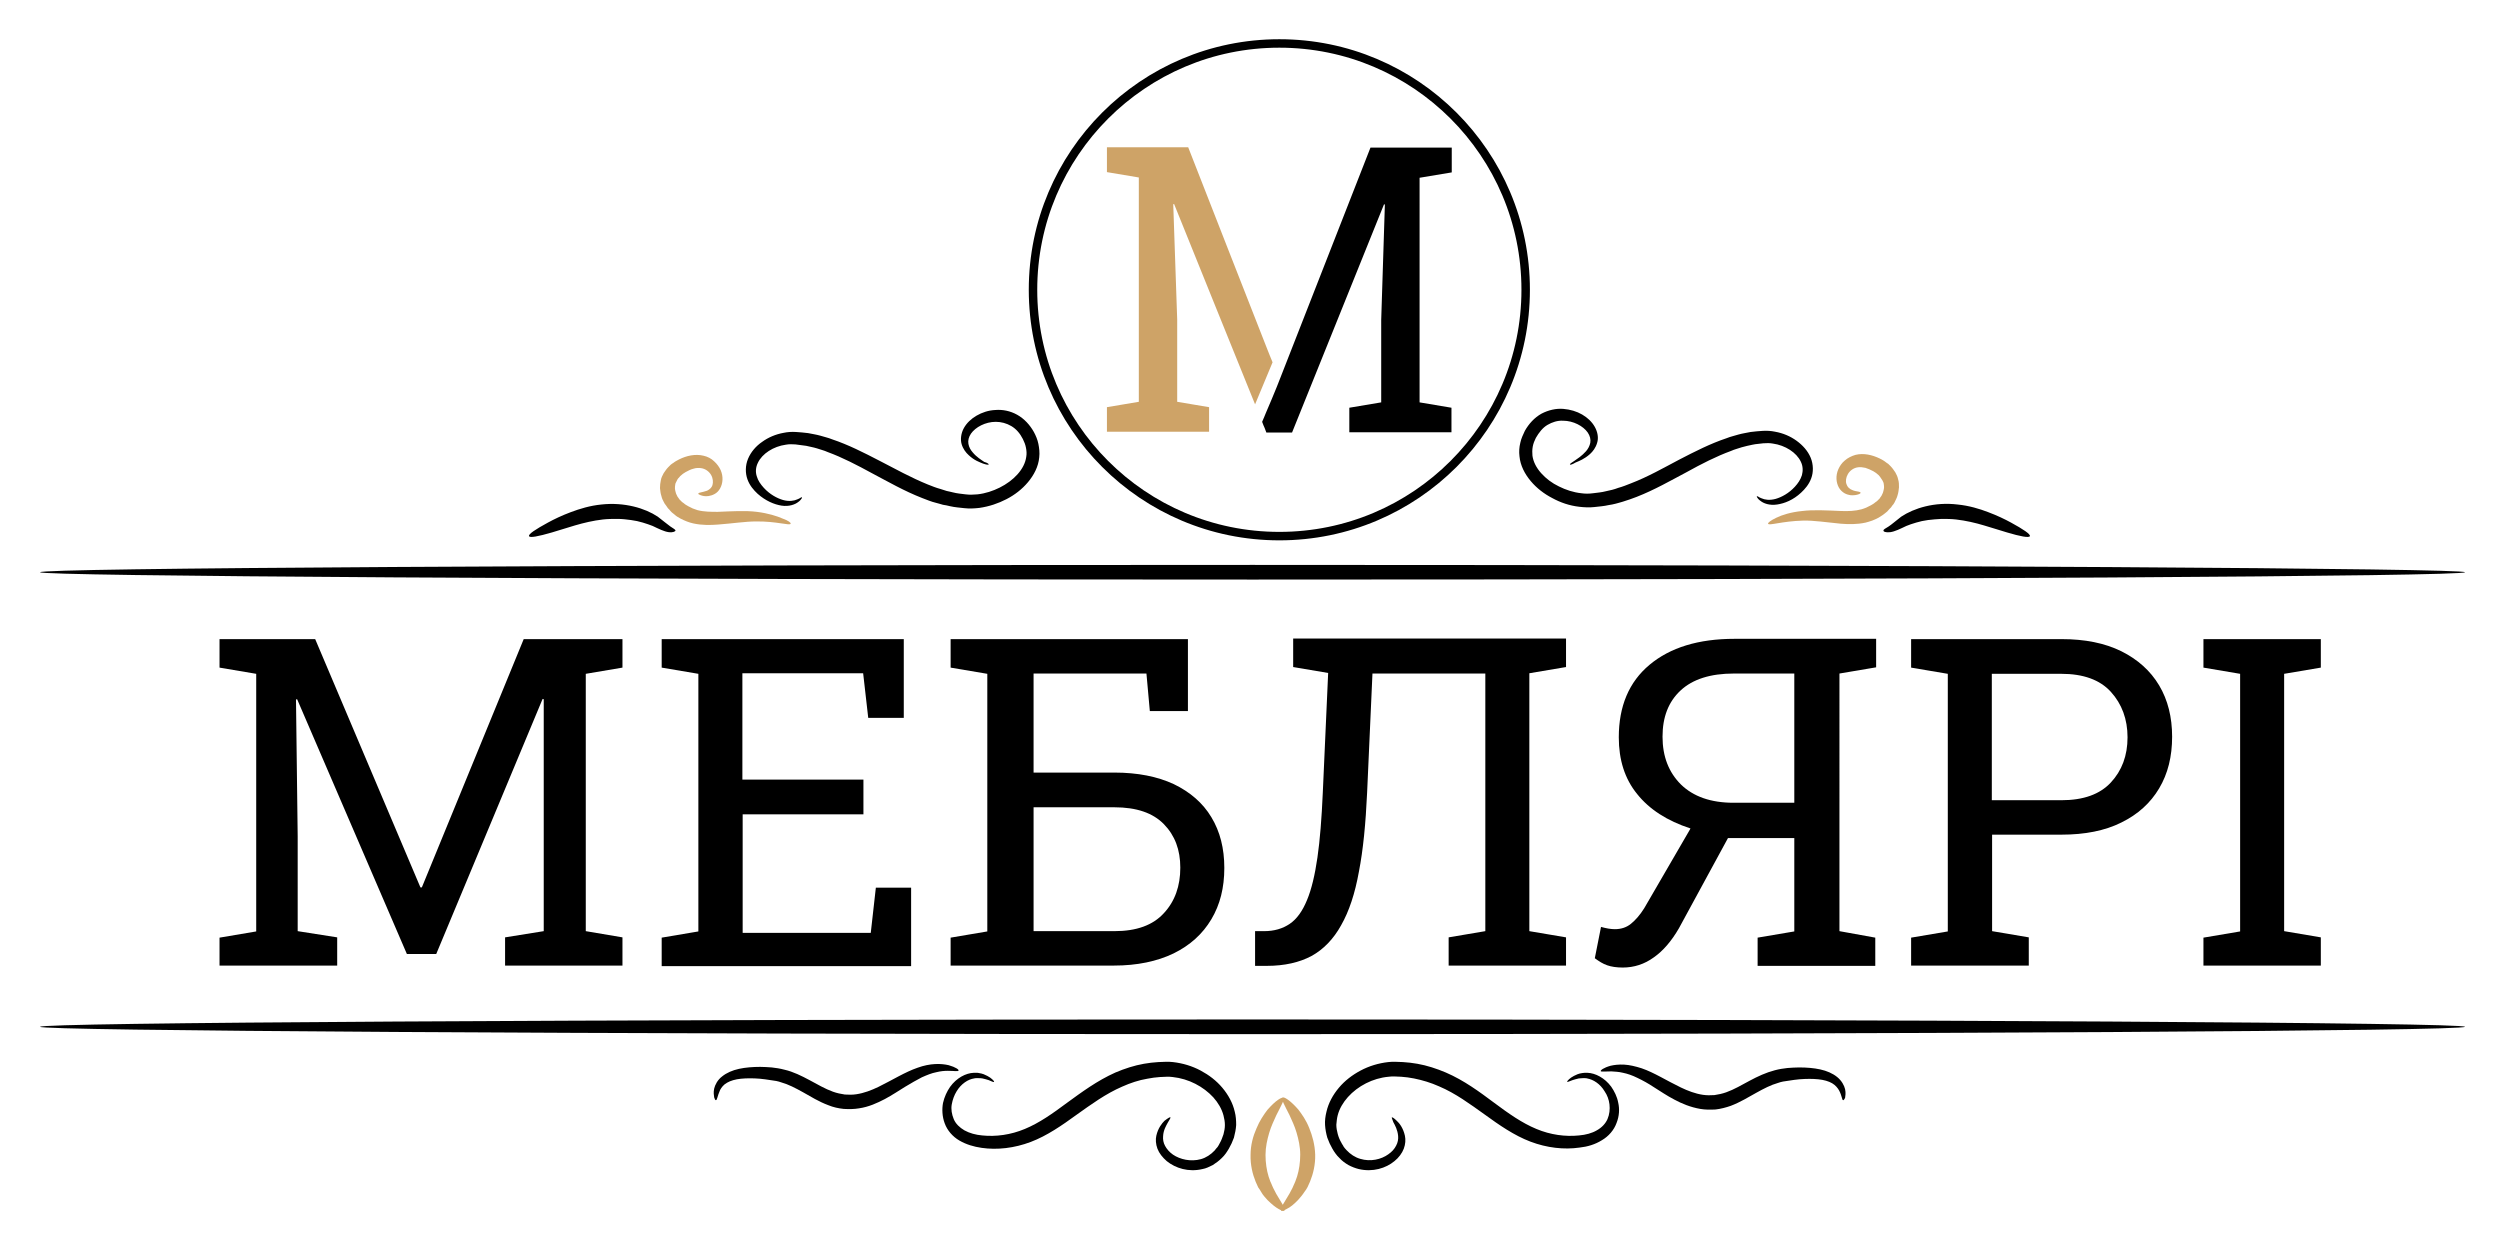
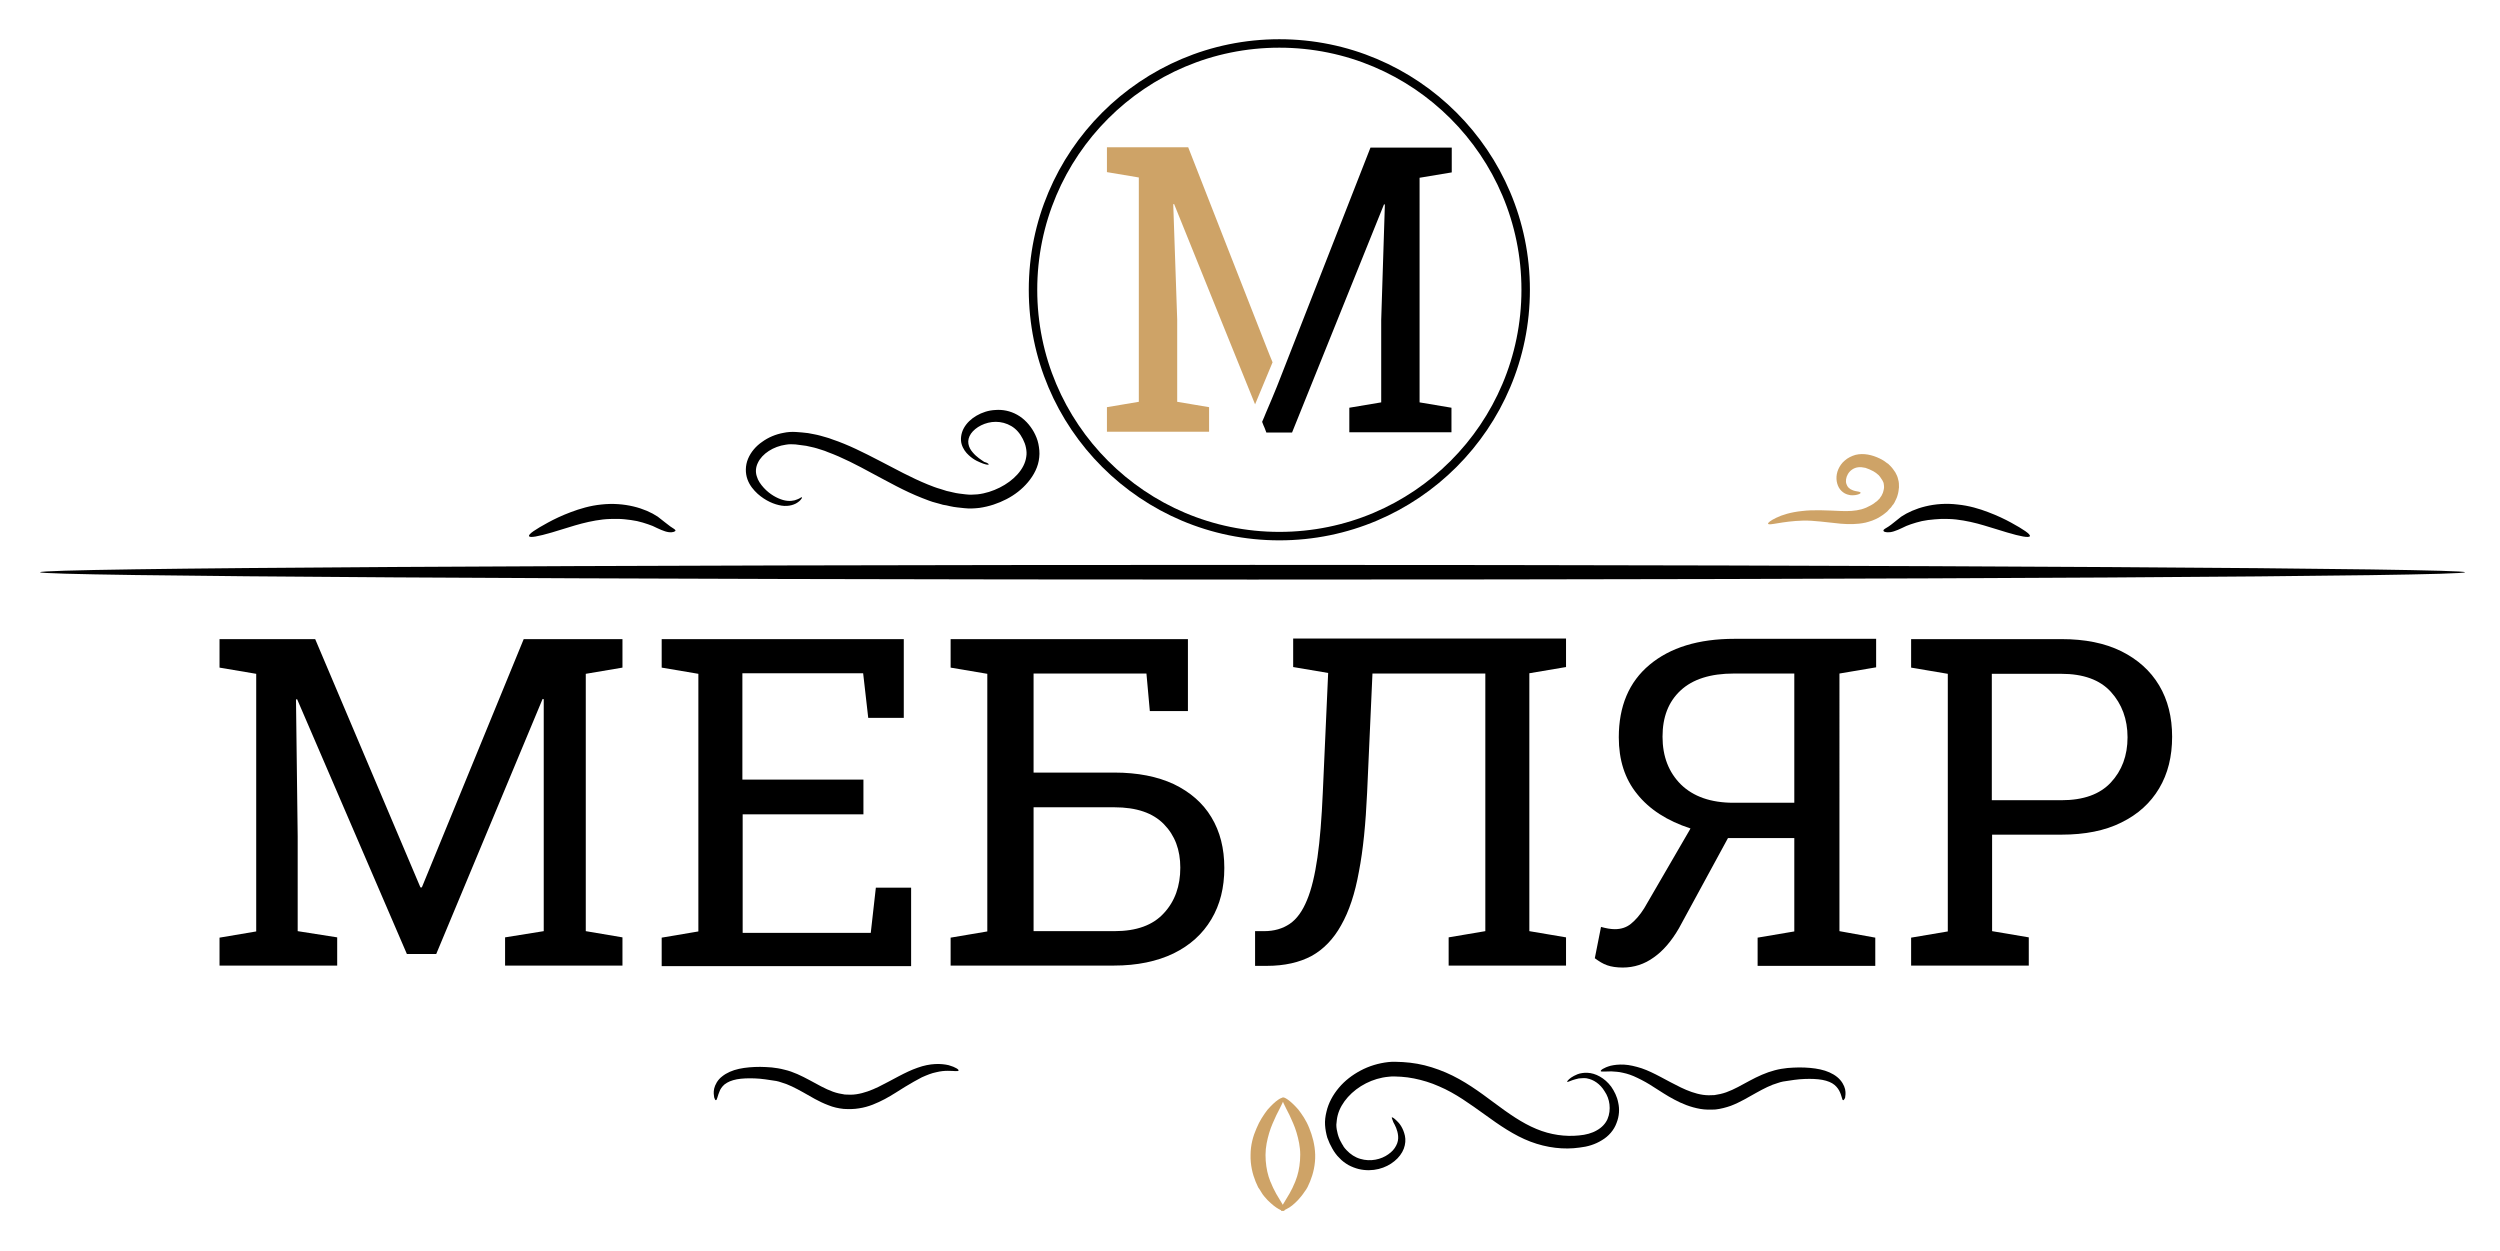
<svg xmlns="http://www.w3.org/2000/svg" version="1.1" x="0px" y="0px" viewBox="0 0 886 443.5" style="enable-background:new 0 0 886 443.5;" xml:space="preserve">
  <style type="text/css">
	.st0{fill:#CEA367;}
	.st1{fill:none;stroke:#000000;stroke-width:3;stroke-miterlimit:10;}
</style>
  <g id="Слой_3">
    <g>
      <path d="M77.8,342.3v-10l13-2.2v-91.3l-13-2.2v-10.1h13h20.9l37.3,88h0.5l36.1-88h35v10.1l-13,2.2V330l13,2.2v10H179v-10l13.7-2.2    v-33.6v-48.6l-0.4-0.1l-37.7,90.4h-10.4l-38.9-90.3l-0.4,0.1l0.6,48.5V330l14,2.2v10H77.8z" />
      <path d="M234.5,342.3v-10l13-2.2v-91.3l-13-2.2v-10.1h85.8v27.9h-12.6l-1.8-15.8h-42.8v37.7H306v12.3h-42.8v42h45.4l1.8-16h12.5    v27.8H234.5z" />
      <path d="M336.9,342.3v-10l13-2.2v-91.3l-13-2.2v-10.1h84.1V252h-13.5l-1.2-13.3h-40v35.1h28.6c8.3,0,15.3,1.4,21.1,4.1    c5.8,2.8,10.3,6.7,13.3,11.7c3.1,5.1,4.6,11.1,4.6,18c0,7-1.5,13-4.6,18.2c-3.1,5.2-7.5,9.2-13.4,12.1c-5.8,2.8-12.9,4.3-21.1,4.3    H336.9z M366.3,330h28.6c7.9,0,13.7-2.1,17.6-6.4c3.9-4.2,5.8-9.6,5.8-16.1c0-6.3-1.9-11.4-5.8-15.4c-3.9-4-9.7-6-17.6-6h-28.6    V330z" />
      <path d="M444.8,342.3V330h3.2c3.6,0,6.6-0.9,9.1-2.6c2.5-1.7,4.5-4.5,6.1-8.4c1.6-3.8,2.8-8.9,3.7-15.1c0.9-6.2,1.5-13.9,1.9-23    l1.9-42.4l-12.4-2.1v-10.1H555v10.1l-13,2.2V330l13,2.2v10h-41.6v-10l13-2.2v-91.3h-40l-1.9,42.3c-0.5,10.9-1.4,20.2-2.9,27.9    c-1.4,7.8-3.5,14.1-6.3,19c-2.7,4.9-6.3,8.6-10.5,10.9c-4.3,2.3-9.6,3.5-15.8,3.5H444.8z" />
      <path d="M664.6,332.3v10h-41.7v-10l13-2.2v-33.1h-23.5L595,329c-2.6,4.5-5.6,8-8.9,10.3c-3.3,2.4-7,3.6-11,3.6    c-2.2,0-4.1-0.3-5.5-0.8c-1.5-0.5-2.9-1.4-4.4-2.5l2.2-11.1c1.8,0.5,3.4,0.8,4.9,0.8c2.2,0,4.1-0.6,5.7-1.9    c1.6-1.3,3.2-3.1,4.7-5.5l16.2-27.9l0.2-0.4c-8.3-2.7-14.6-6.8-18.9-12.2c-4.4-5.4-6.5-12.1-6.5-20.1c0-11,3.6-19.6,10.9-25.7    s17.3-9.2,30.1-9.2h50.2v10.1l-13,2.2V330L664.6,332.3z M614.5,238.7c-8.3,0-14.6,2-18.9,6c-4.3,4-6.4,9.4-6.4,16.4    c0,7,2.2,12.6,6.5,16.9c4.4,4.3,10.6,6.5,18.7,6.5h21.5v-45.8H614.5z" />
      <path d="M677.3,342.3v-10l13-2.2v-91.3l-13-2.2v-10.1h13h40.3c8.3,0,15.3,1.4,21.2,4.3c5.8,2.9,10.3,6.9,13.4,12.1    c3.1,5.2,4.6,11.3,4.6,18.2c0,7-1.5,13.1-4.6,18.3c-3.1,5.2-7.5,9.2-13.4,12.1c-5.8,2.9-12.9,4.3-21.2,4.3h-24.6V330l13,2.2v10    H677.3z M705.9,283.6h24.6c7.9,0,13.7-2.1,17.6-6.3c3.9-4.2,5.9-9.5,5.9-16c0-6.4-2-11.8-5.9-16.1s-9.8-6.4-17.6-6.4h-24.6V283.6z    " />
-       <path d="M780.9,342.3v-10l13-2.2v-91.3l-13-2.2v-10.1h41.6v10.1l-13,2.2V330l13,2.2v10H780.9z" />
    </g>
  </g>
  <g id="Слой_2">
    <g>
      <g>
        <g>
          <g>
            <path d="M873.6,202.8c0,1.5-192.4,2.6-429.7,2.6s-429.7-1.2-429.7-2.6c0-1.5,192.4-2.6,429.7-2.6S873.6,201.4,873.6,202.8z" />
          </g>
        </g>
      </g>
      <g>
        <g>
          <g>
-             <path class="st0" d="M280.2,185.6c-0.3,0.8-4.9-0.9-12.3-0.8c-3.7,0-8.1,0.7-13.4,1.1c-2.6,0.2-5.6,0.3-8.8-0.4       c-0.8-0.2-1.6-0.4-2.3-0.7c-0.7-0.3-1.5-0.6-2.2-1c-0.7-0.4-1.5-0.8-2.1-1.4l-1-0.8c-0.3-0.3-0.6-0.6-0.9-1l-0.5-0.5       c-0.1-0.2-0.3-0.4-0.4-0.6c-0.3-0.4-0.5-0.7-0.8-1.1c-0.4-0.8-0.9-1.6-1.1-2.6c-0.3-0.9-0.4-1.8-0.5-2.8c0-1,0.1-1.9,0.3-2.8       c0.1-0.5,0.2-0.9,0.4-1.3c0.2-0.4,0.4-0.8,0.6-1.2c0.5-0.7,1-1.5,1.6-2.1c0.3-0.3,0.6-0.6,0.9-0.9c0.3-0.2,0.6-0.5,1-0.7       c0.6-0.5,1.3-0.8,2-1.2c2.6-1.3,5.7-2,8.6-1.3c1.4,0.3,2.8,1,3.8,2c1,0.9,1.8,2,2.3,3.1c1,2.3,0.8,4.7-0.2,6.5       c-0.5,0.9-1.2,1.6-2,2c-0.7,0.4-1.5,0.6-2.1,0.7c-1.3,0.2-2.2-0.1-2.8-0.3c-0.6-0.2-0.9-0.4-0.8-0.6c0-0.2,0.4-0.3,0.9-0.4       c0.5-0.1,1.3-0.3,2.2-0.6c0.8-0.4,1.6-1,1.9-2c0.3-1,0.2-2.4-0.5-3.6c-0.7-1.2-2-2.2-3.6-2.4c-0.8-0.1-1.7-0.1-2.6,0.2       c-0.9,0.2-1.9,0.7-2.8,1.2c-0.4,0.3-0.9,0.5-1.3,0.9l-0.6,0.5c-0.2,0.2-0.3,0.4-0.5,0.6c-0.4,0.3-0.6,0.8-0.8,1.2       c-0.1,0.2-0.2,0.4-0.3,0.6c-0.1,0.2-0.2,0.4-0.2,0.7c-0.1,0.4-0.1,0.9-0.1,1.4c0.1,0.5,0.1,0.9,0.3,1.4       c0.1,0.5,0.4,0.9,0.6,1.4l0.5,0.7c0.1,0.1,0.2,0.2,0.2,0.3l0.3,0.3l0.6,0.6l0.7,0.5c0.4,0.4,1,0.7,1.5,1       c0.5,0.3,1.1,0.5,1.6,0.8c0.6,0.2,1.1,0.4,1.7,0.6c2.3,0.6,4.8,0.6,7.2,0.6c4.9-0.2,9.8-0.5,13.8,0c4,0.5,7.2,1.5,9.2,2.4       C279.4,184.5,280.4,185.3,280.2,185.6z" />
-           </g>
+             </g>
        </g>
      </g>
      <g>
        <g>
          <g>
            <path d="M350.4,164.6c-0.1,0.2-0.8,0.1-2-0.3c-1.2-0.5-3.1-1.1-5.1-3c-1-0.9-2-2.2-2.5-3.9c-0.5-1.7-0.2-3.9,0.8-5.7       c1-1.8,2.6-3.3,4.5-4.4c1.9-1.1,4.2-1.9,6.7-2c2.5-0.2,5.2,0.3,7.7,1.7c2.5,1.4,4.5,3.6,5.9,6.1c0.7,1.3,1.3,2.7,1.6,4.2       c0.3,1.5,0.5,3.1,0.3,4.8c-0.3,3.3-1.9,6.3-4,8.8c-2.1,2.5-4.7,4.5-7.6,6c-2.9,1.5-6.1,2.6-9.6,3.1c-1.7,0.2-3.6,0.3-5.3,0.1       c-1.7-0.2-3.4-0.3-5.1-0.7c-0.8-0.2-1.7-0.4-2.5-0.5c-0.8-0.2-1.6-0.5-2.5-0.7c-1.7-0.4-3.3-1.1-4.9-1.7       c-6.4-2.5-12.1-5.8-17.6-8.7c-5.5-3-10.7-5.7-15.9-7.6c-0.6-0.3-1.3-0.5-1.9-0.7c-0.6-0.2-1.3-0.4-1.9-0.6       c-1.3-0.4-2.6-0.6-3.8-0.9c-1.3-0.2-2.5-0.3-3.8-0.5c-1.2-0.1-2.3-0.1-3.4,0.1c-4.4,0.6-8.4,3.2-9.9,6.4       c-0.8,1.6-0.9,3.3-0.4,4.8c0.4,1.5,1.4,2.9,2.5,4.1c2.1,2.3,4.7,3.7,6.8,4.3c2.1,0.6,3.9,0.3,5-0.2c0.3-0.1,0.5-0.2,0.7-0.3       c0.2-0.1,0.4-0.2,0.5-0.3c0.3-0.2,0.5-0.2,0.5-0.1c0.1,0.1,0,0.2-0.2,0.5c-0.1,0.1-0.2,0.3-0.4,0.5c-0.2,0.2-0.4,0.4-0.7,0.6       c-1.1,0.9-3.3,1.7-5.9,1.3c-2.6-0.4-5.7-1.7-8.5-4.2c-1.4-1.3-2.8-2.9-3.6-5.1c-0.8-2.2-0.8-4.9,0.2-7.3c1-2.4,2.8-4.5,5-6       c2.2-1.6,4.8-2.7,7.6-3.2c1.4-0.3,2.9-0.4,4.4-0.3c1.4,0.1,2.8,0.2,4.3,0.4c1.4,0.3,2.9,0.5,4.3,0.9c0.7,0.2,1.4,0.4,2.1,0.6       c0.7,0.2,1.4,0.4,2.1,0.7c5.7,1.9,11.2,4.7,16.8,7.6c5.6,2.9,11.2,6,17.1,8.4c1.5,0.6,3,1.2,4.5,1.6c0.7,0.2,1.5,0.5,2.2,0.7       c0.8,0.2,1.5,0.3,2.2,0.5c1.5,0.4,3,0.5,4.5,0.7c1.5,0.2,2.8,0.1,4.2,0c2.8-0.3,5.5-1.2,7.9-2.4c2.4-1.2,4.6-2.8,6.3-4.7       c1.7-1.9,2.8-4,3.1-6.2c0.2-1.1,0.1-2.2-0.1-3.2c-0.2-1.1-0.6-2.1-1.1-3.1c-1-2-2.4-3.6-4.1-4.6c-1.7-1-3.6-1.5-5.5-1.5       c-3.7,0-7.2,1.9-8.8,4.2c-0.8,1.2-1.1,2.4-0.9,3.6c0.2,1.2,0.8,2.2,1.5,3c1.4,1.7,3.1,2.7,4.1,3.4       C350,164,350.5,164.5,350.4,164.6z" />
          </g>
        </g>
      </g>
      <g>
        <g>
          <g>
-             <path d="M414.8,396c0.1,0.1-0.2,0.7-0.9,1.8c-0.6,1.1-1.6,2.7-1.7,4.9c-0.1,1.1,0.1,2.3,0.7,3.4c0.6,1.1,1.5,2.2,2.8,3.1       c2.5,1.7,6.3,2.6,9.9,1.6c1.8-0.5,3.5-1.6,4.9-3.1c0.3-0.4,0.6-0.8,1-1.2c0.3-0.5,0.6-0.9,0.8-1.4c0.6-1,0.9-2,1.3-3.1       c0.3-1.1,0.5-2.2,0.5-3.3c0-1.1-0.2-2.3-0.5-3.4c-0.6-2.3-1.9-4.5-3.6-6.4c-3.5-3.8-8.7-6.6-14.4-7.2l-1.1-0.1l-1.1,0       c-0.7,0-1.5,0.1-2.3,0.1c-1.5,0.1-3,0.3-4.5,0.6c-3,0.5-6,1.5-8.9,2.8c-5.8,2.5-11,6.3-16.2,10c-5.1,3.7-10.4,7.4-16.2,9.6       c-5.8,2.2-11.9,2.9-17.4,2.1c-2.8-0.4-5.5-1.2-7.9-2.6c-2.4-1.4-4.3-3.6-5.2-6.1c-0.9-2.4-1-5-0.6-7.2c0.5-2.2,1.4-4.1,2.5-5.7       c2.3-3.2,5.6-4.9,8.4-5c0.3,0,0.7,0,1,0c0.3,0,0.6,0,0.9,0.1c0.6,0.1,1.1,0.2,1.6,0.4c0.5,0.2,0.9,0.4,1.3,0.6       c0.4,0.2,0.7,0.4,1,0.6c1.1,0.8,1.5,1.4,1.4,1.5c-0.1,0.2-0.8-0.1-1.9-0.6c-0.3-0.1-0.6-0.2-1-0.3c-0.4-0.1-0.8-0.2-1.2-0.3       c-0.4-0.1-0.9-0.1-1.4-0.1c-0.2,0-0.5,0-0.8,0c-0.3,0-0.5,0-0.8,0.1c-2.1,0.3-4.6,1.9-6.2,4.6c-0.8,1.3-1.4,2.9-1.7,4.6       c-0.3,1.7,0,3.5,0.7,5.2c0.7,1.7,2.1,3,3.8,4c1.8,1,4,1.6,6.3,1.8c4.8,0.5,10.1-0.2,15.1-2.3c5.1-2.1,9.9-5.5,15-9.3       c5.1-3.7,10.6-7.8,17.1-10.7c3.3-1.4,6.7-2.5,10.1-3.1c1.7-0.3,3.4-0.5,5.1-0.6c0.9,0,1.7-0.1,2.6-0.1l1.3,0l1.3,0.1       c3.5,0.4,6.8,1.4,9.8,3c3,1.6,5.6,3.6,7.7,6.1c2.1,2.5,3.7,5.4,4.4,8.5c0.4,1.5,0.5,3.1,0.5,4.7c-0.1,1.5-0.4,3-0.8,4.5       c-0.5,1.4-1.1,2.7-1.8,3.9c-0.3,0.6-0.8,1.2-1.1,1.7c-0.4,0.6-0.9,1.1-1.4,1.6c-1,1-2.1,1.8-3.2,2.5c-1.2,0.6-2.4,1.2-3.6,1.4       c-5,1.2-9.6-0.3-12.7-2.8c-1.5-1.3-2.7-2.8-3.3-4.4c-0.6-1.6-0.7-3.3-0.4-4.6c0.6-2.7,2-4.4,2.9-5.3       C414,396.2,414.7,395.8,414.8,396z" />
-           </g>
+             </g>
        </g>
      </g>
      <g>
        <g>
          <g>
            <path class="st0" d="M455.2,429c-0.2,0.3-0.9,0.1-2-0.5c-1.1-0.6-2.5-1.7-4-3.2c-0.7-0.8-1.6-1.7-2.2-2.8       c-0.3-0.6-0.7-1.1-1.1-1.7c-0.3-0.6-0.6-1.3-0.9-2c-1.1-2.7-1.9-6-1.8-9.5c0-3.5,0.9-6.7,2.1-9.4c1.1-2.7,2.6-4.9,3.9-6.6       c1.4-1.6,2.7-2.8,3.7-3.5c1-0.7,1.7-0.9,1.9-0.7c0.3,0.2,0.1,1-0.4,2c-0.5,1-1.2,2.5-2.1,4.2c-0.8,1.8-1.8,3.8-2.5,6.2       c-0.7,2.4-1.3,5-1.3,7.8c0,2.8,0.4,5.4,1.1,7.7c0.2,0.6,0.4,1.1,0.6,1.7c0.2,0.5,0.5,1,0.7,1.6c0.4,1,1,1.9,1.4,2.8       c1,1.6,1.8,3,2.4,4C455.2,428,455.4,428.7,455.2,429z" />
          </g>
        </g>
      </g>
      <g>
        <g>
          <g>
            <path class="st0" d="M454,429c-0.2-0.3,0-1,0.6-2c0.6-1,1.4-2.3,2.4-4c0.4-0.9,1-1.7,1.4-2.8c0.2-0.5,0.5-1,0.7-1.6       c0.2-0.5,0.4-1.1,0.6-1.7c0.7-2.3,1.1-4.9,1.1-7.7c0-2.8-0.6-5.4-1.3-7.8c-0.7-2.4-1.7-4.4-2.5-6.2c-0.9-1.7-1.6-3.2-2.1-4.2       c-0.5-1.1-0.6-1.8-0.4-2c0.3-0.2,0.9,0,1.9,0.7c1,0.7,2.3,1.9,3.7,3.5c1.3,1.7,2.8,3.8,3.9,6.6c1.1,2.7,2,5.9,2.1,9.4       c0.1,3.5-0.7,6.8-1.8,9.5c-0.3,0.7-0.6,1.3-0.9,2c-0.3,0.6-0.7,1.2-1.1,1.7c-0.7,1.1-1.5,2-2.2,2.8c-1.5,1.6-2.9,2.7-4,3.2       C454.9,429.1,454.2,429.3,454,429z" />
          </g>
        </g>
      </g>
      <g>
        <g>
          <g>
            <path d="M187.5,190c-0.3-0.7,2.3-2.4,6.7-4.8c2.2-1.2,4.9-2.5,8.1-3.7c3.2-1.2,6.8-2.3,10.8-2.7c8.2-0.9,15.5,1.3,20,4.3       c2.1,1.6,3.5,2.8,4.5,3.5c1,0.7,1.7,1,1.8,1.4c0,0.3-0.8,0.8-2.4,0.6c-1.6-0.2-3.6-1.2-5.7-2.2c-1-0.4-2.2-0.8-3.5-1.2       c-1.3-0.4-2.7-0.7-4.2-0.9c-1.5-0.2-3.1-0.4-4.8-0.4c-1.6,0-3.3,0-5.1,0.2c-3.5,0.4-6.8,1.2-9.9,2.1c-3,0.9-5.8,1.8-8.2,2.5       C190.8,190.1,187.7,190.7,187.5,190z" />
          </g>
        </g>
      </g>
      <g>
        <g>
          <g>
            <path class="st0" d="M626.6,185.6c-0.1-0.3,0.8-1.1,2.9-2.1c2-1,5.2-2,9.2-2.4c4-0.5,8.9-0.2,13.8,0c2.5,0.1,5,0,7.2-0.6       c0.5-0.2,1.1-0.3,1.7-0.6c0.5-0.3,1.1-0.5,1.6-0.8c0.5-0.3,1.1-0.6,1.5-1l0.7-0.5l0.6-0.6l0.3-0.3c0.1-0.1,0.2-0.2,0.2-0.3       l0.5-0.7c0.2-0.5,0.5-0.9,0.6-1.4c0.2-0.5,0.2-1,0.3-1.4c0-0.5,0-0.9-0.1-1.4c0-0.2-0.1-0.5-0.2-0.7c-0.1-0.2-0.2-0.4-0.3-0.6       c-0.3-0.4-0.5-0.8-0.8-1.2c-0.2-0.2-0.3-0.4-0.5-0.6l-0.6-0.5c-0.4-0.4-0.9-0.6-1.3-0.9c-0.9-0.5-1.9-0.9-2.8-1.2       c-0.9-0.2-1.8-0.3-2.6-0.2c-1.6,0.2-2.9,1.2-3.6,2.4c-0.7,1.2-0.9,2.6-0.5,3.6c0.3,1,1.1,1.7,1.9,2c0.8,0.4,1.6,0.5,2.2,0.6       c0.6,0.1,0.9,0.3,0.9,0.4c0,0.2-0.2,0.4-0.8,0.6c-0.6,0.2-1.5,0.4-2.8,0.3c-0.6-0.1-1.4-0.3-2.1-0.7c-0.7-0.4-1.5-1.1-2-2       c-1-1.8-1.2-4.2-0.2-6.5c0.5-1.1,1.2-2.2,2.3-3.1c1-0.9,2.4-1.6,3.8-2c2.9-0.7,5.9,0,8.6,1.3c0.7,0.4,1.4,0.7,2,1.2       c0.3,0.2,0.6,0.5,1,0.7c0.3,0.3,0.6,0.6,0.9,0.9c0.6,0.6,1.1,1.4,1.6,2.1c0.2,0.4,0.4,0.8,0.6,1.2c0.2,0.4,0.3,0.9,0.4,1.3       c0.3,0.9,0.3,1.8,0.3,2.8c-0.1,0.9-0.2,1.9-0.5,2.8c-0.2,0.9-0.7,1.7-1.1,2.6c-0.2,0.4-0.5,0.8-0.8,1.1       c-0.1,0.2-0.3,0.4-0.4,0.6l-0.5,0.5c-0.3,0.3-0.6,0.7-0.9,1l-1,0.8c-0.7,0.6-1.4,0.9-2.1,1.4c-0.7,0.4-1.5,0.7-2.2,1       c-0.8,0.3-1.6,0.5-2.3,0.7c-3.2,0.7-6.1,0.6-8.8,0.4c-5.3-0.5-9.6-1.2-13.4-1.1C631.5,184.7,626.9,186.4,626.6,185.6z" />
          </g>
        </g>
      </g>
      <g>
        <g>
          <g>
-             <path d="M556.4,164.6c-0.1-0.2,0.5-0.6,1.6-1.3c1-0.7,2.6-1.7,4.1-3.4c0.7-0.8,1.3-1.9,1.5-3c0.2-1.2-0.1-2.4-0.9-3.6       c-1.6-2.3-5.1-4.2-8.8-4.2c-1.9-0.1-3.8,0.5-5.5,1.5c-1.7,1-3,2.7-4.1,4.6c-0.5,1-0.9,2-1.1,3.1c-0.2,1.1-0.2,2.2-0.1,3.2       c0.3,2.2,1.4,4.3,3.1,6.2c1.7,1.9,3.8,3.5,6.3,4.7c2.4,1.2,5.1,2.1,7.9,2.4c1.4,0.2,2.7,0.2,4.2,0c1.5-0.2,3-0.3,4.5-0.7       c0.7-0.2,1.5-0.3,2.2-0.5c0.7-0.2,1.5-0.4,2.2-0.7c1.5-0.4,3-1,4.5-1.6c6-2.3,11.6-5.5,17.1-8.4c5.6-2.9,11.1-5.7,16.8-7.6       c0.7-0.3,1.4-0.5,2.1-0.7c0.7-0.2,1.4-0.4,2.1-0.6c1.4-0.4,2.9-0.6,4.3-0.9c1.4-0.2,2.9-0.3,4.3-0.4c1.4-0.1,3,0,4.4,0.3       c2.8,0.5,5.4,1.6,7.6,3.2c2.2,1.6,4,3.6,5,6c1,2.4,1,5.2,0.2,7.3c-0.8,2.2-2.2,3.8-3.6,5.1c-2.8,2.6-5.8,3.8-8.5,4.2       c-2.7,0.4-4.8-0.4-5.9-1.3c-0.3-0.2-0.5-0.4-0.7-0.6c-0.2-0.2-0.3-0.4-0.4-0.5c-0.2-0.3-0.2-0.5-0.2-0.5c0.1-0.1,0.3,0,0.5,0.1       c0.1,0.1,0.3,0.2,0.5,0.3c0.2,0.1,0.5,0.2,0.7,0.3c1.1,0.5,2.8,0.8,5,0.2c2.1-0.6,4.7-2,6.8-4.3c1.1-1.2,2-2.5,2.5-4.1       c0.4-1.5,0.4-3.2-0.4-4.8c-1.5-3.2-5.5-5.8-9.9-6.4c-1.1-0.2-2.2-0.2-3.4-0.1c-1.2,0.2-2.5,0.2-3.8,0.5       c-1.3,0.3-2.5,0.5-3.8,0.9c-0.6,0.2-1.3,0.4-1.9,0.6c-0.6,0.2-1.3,0.4-1.9,0.7c-5.2,1.9-10.5,4.6-15.9,7.6       c-5.5,2.9-11.2,6.2-17.6,8.7c-1.6,0.6-3.2,1.2-4.9,1.7c-0.8,0.2-1.6,0.5-2.5,0.7c-0.8,0.2-1.7,0.4-2.5,0.5       c-1.7,0.4-3.4,0.5-5.1,0.7c-1.7,0.2-3.6,0.1-5.3-0.1c-3.5-0.4-6.7-1.5-9.6-3.1c-2.9-1.5-5.5-3.5-7.6-6c-2.1-2.5-3.7-5.5-4-8.8       c-0.2-1.6-0.1-3.2,0.3-4.8c0.3-1.5,1-2.9,1.6-4.2c1.4-2.5,3.4-4.7,5.9-6.1c2.5-1.3,5.2-1.9,7.7-1.7c2.5,0.2,4.8,0.9,6.7,2       c1.9,1.1,3.5,2.6,4.5,4.4c1,1.8,1.4,3.9,0.8,5.7c-0.5,1.7-1.5,3-2.5,3.9c-2,1.8-3.9,2.5-5.1,3       C557.1,164.7,556.4,164.8,556.4,164.6z" />
-           </g>
+             </g>
        </g>
      </g>
      <g>
        <g>
          <g>
            <path d="M493.3,396c0.1-0.1,0.7,0.2,1.7,1.2c1,0.9,2.3,2.6,2.9,5.3c0.3,1.4,0.2,3-0.4,4.6c-0.6,1.6-1.8,3.2-3.3,4.4       c-3,2.5-7.7,4-12.7,2.8c-1.2-0.3-2.5-0.8-3.6-1.4c-1.2-0.7-2.3-1.5-3.2-2.5c-0.5-0.5-1-1-1.4-1.6c-0.4-0.6-0.8-1.1-1.1-1.7       c-0.7-1.2-1.3-2.5-1.8-3.9c-0.4-1.4-0.7-2.9-0.8-4.5c-0.1-1.5,0.1-3.1,0.5-4.7c0.7-3.1,2.3-6,4.4-8.5c2.1-2.5,4.7-4.5,7.7-6.1       c3-1.6,6.3-2.6,9.8-3l1.3-0.1l1.3,0c0.9,0,1.7,0.1,2.6,0.1c1.7,0.1,3.4,0.3,5.1,0.6c3.4,0.6,6.8,1.7,10.1,3.1       c6.5,2.8,12,6.9,17.1,10.7c5.1,3.8,9.9,7.2,15,9.3c5,2.1,10.3,2.8,15.1,2.3c2.4-0.2,4.6-0.8,6.3-1.8c1.8-1,3.1-2.4,3.8-4       c0.7-1.6,0.9-3.5,0.7-5.2c-0.2-1.7-0.8-3.3-1.7-4.6c-1.6-2.7-4-4.2-6.2-4.6c-0.3-0.1-0.5-0.1-0.8-0.1c-0.3,0-0.5,0-0.8,0       c-0.5,0.1-1,0-1.4,0.1c-0.4,0.1-0.8,0.2-1.2,0.3c-0.4,0.1-0.7,0.2-1,0.3c-1.2,0.5-1.8,0.7-1.9,0.6c-0.1-0.1,0.3-0.7,1.4-1.5       c0.3-0.2,0.6-0.4,1-0.6c0.4-0.2,0.8-0.4,1.3-0.6c0.5-0.2,1-0.3,1.6-0.4c0.3,0,0.6-0.1,0.9-0.1c0.3,0,0.7,0,1,0       c2.8,0.1,6.1,1.8,8.4,4.9c1.1,1.6,2.1,3.5,2.5,5.7c0.5,2.2,0.4,4.7-0.6,7.2c-0.9,2.5-2.8,4.7-5.2,6.1c-2.4,1.5-5.1,2.3-7.9,2.6       c-5.5,0.8-11.6,0.1-17.4-2.1c-5.8-2.2-11.1-5.9-16.2-9.6c-5.2-3.7-10.3-7.5-16.2-10c-2.9-1.3-5.9-2.2-8.9-2.8       c-1.5-0.3-3-0.5-4.5-0.6c-0.8,0-1.5-0.1-2.3-0.1l-1.1,0l-1.1,0.1c-5.6,0.5-10.9,3.3-14.4,7.2c-1.7,1.9-3,4.1-3.6,6.4       c-0.3,1.1-0.4,2.3-0.5,3.4c0,1.1,0.2,2.2,0.5,3.3c0.3,1.1,0.7,2.1,1.3,3.1c0.2,0.5,0.6,0.9,0.8,1.4c0.3,0.4,0.6,0.8,1,1.2       c1.4,1.5,3.1,2.6,4.9,3.1c3.6,1.1,7.4,0.2,9.9-1.6c1.3-0.9,2.2-1.9,2.8-3.1c0.6-1.1,0.8-2.3,0.7-3.4c-0.2-2.2-1.1-3.8-1.7-4.9       C493.5,396.7,493.1,396.1,493.3,396z" />
          </g>
        </g>
      </g>
      <g>
        <g>
          <g>
            <path d="M719.4,190c-0.3,0.7-3.4,0.1-8.1-1.3c-2.4-0.7-5.1-1.6-8.2-2.5c-3-0.9-6.4-1.7-9.9-2.1c-1.8-0.2-3.4-0.2-5.1-0.2       c-1.7,0.1-3.3,0.2-4.8,0.4c-1.5,0.2-2.9,0.5-4.2,0.9c-1.3,0.4-2.6,0.8-3.5,1.2c-2.1,1-4.1,2-5.7,2.2c-1.6,0.2-2.5-0.2-2.4-0.6       c0-0.4,0.7-0.7,1.8-1.4c1.1-0.7,2.4-1.9,4.5-3.5c4.5-3,11.8-5.3,20-4.3c4,0.4,7.7,1.5,10.8,2.7c3.2,1.2,5.9,2.5,8.1,3.7       C717.1,187.6,719.6,189.3,719.4,190z" />
          </g>
        </g>
      </g>
      <g>
        <g>
          <g>
            <path d="M253.7,389.9c-0.2,0-0.4-0.3-0.6-1c-0.1-0.7-0.3-1.7,0-3.1c0.3-1.3,1.2-3.1,2.8-4.3c1.6-1.3,3.7-2.2,6-2.7       c2.3-0.5,4.9-0.7,7.5-0.7c1.3,0,2.7,0.1,4.1,0.2c0.7,0.1,1.4,0.2,2.2,0.3c0.7,0.1,1.5,0.3,2.3,0.5c3.1,0.7,6.1,2.2,8.9,3.7       c2.8,1.5,5.5,3.1,8.3,4.1c1.4,0.5,2.8,0.8,4.2,1c1.4,0.1,2.8,0.1,4.1-0.1c2.7-0.4,5.3-1.4,7.8-2.6c4.9-2.4,9.5-5.3,13.9-6.8       c2.2-0.8,4.3-1.2,6.2-1.3c1.9-0.1,3.5,0.1,4.8,0.4c2.5,0.7,3.7,1.6,3.5,1.9c-0.1,0.4-1.5,0.1-3.8,0.1c-1.2,0-2.5,0.1-4.1,0.5       c-1.6,0.3-3.3,1-5.1,1.8c-1.8,0.9-3.8,2.1-6,3.4c-2.1,1.3-4.5,2.9-7.1,4.3c-2.7,1.4-5.7,2.8-9.2,3.3c-1.7,0.3-3.6,0.3-5.4,0.2       c-1.9-0.2-3.7-0.6-5.4-1.3c-3.5-1.3-6.3-3.1-9-4.6c-2.7-1.5-5.2-2.8-7.7-3.5c-0.6-0.2-1.2-0.4-1.8-0.5c-0.7-0.1-1.3-0.2-2-0.3       c-1.3-0.2-2.6-0.4-3.8-0.5c-2.4-0.2-4.7-0.2-6.7,0c-2,0.2-3.7,0.7-4.9,1.4c-1.3,0.7-2,1.7-2.5,2.6       C254.2,388.5,254.2,389.9,253.7,389.9z" />
          </g>
        </g>
      </g>
      <g>
        <g>
          <g>
            <path d="M653.2,389.9c-0.4,0-0.4-1.5-1.4-3.4c-0.5-0.9-1.3-1.9-2.5-2.6c-1.2-0.7-2.9-1.2-4.9-1.4c-2-0.2-4.2-0.2-6.7,0       c-1.2,0.1-2.5,0.3-3.8,0.5c-0.6,0.1-1.3,0.2-2,0.3c-0.6,0.1-1.2,0.3-1.8,0.5c-2.5,0.7-5,2-7.7,3.5c-2.7,1.5-5.6,3.3-9,4.6       c-1.7,0.6-3.6,1.1-5.4,1.3c-1.9,0.1-3.7,0.1-5.4-0.2c-3.5-0.6-6.6-1.9-9.2-3.3c-2.7-1.4-5-3-7.1-4.3c-2.1-1.4-4.1-2.5-6-3.4       c-1.8-0.9-3.6-1.5-5.1-1.8c-1.6-0.4-2.9-0.4-4.1-0.5c-2.3,0-3.7,0.2-3.8-0.1c-0.1-0.3,1-1.2,3.5-1.9c1.3-0.3,2.9-0.5,4.8-0.4       c1.9,0.1,4,0.6,6.2,1.3c4.4,1.5,8.9,4.4,13.9,6.8c2.5,1.2,5.1,2.2,7.8,2.6c1.4,0.2,2.7,0.2,4.1,0.1c1.4-0.2,2.8-0.5,4.2-1       c2.8-1,5.5-2.6,8.3-4.1c2.8-1.5,5.8-2.9,8.9-3.7c0.8-0.2,1.6-0.4,2.3-0.5c0.7-0.1,1.4-0.2,2.2-0.3c1.4-0.1,2.8-0.2,4.1-0.2       c2.7,0,5.2,0.2,7.5,0.7c2.3,0.5,4.4,1.4,6,2.7c1.6,1.3,2.5,3,2.8,4.3c0.3,1.4,0.1,2.4,0,3.1C653.6,389.6,653.4,390,653.2,389.9       z" />
          </g>
        </g>
      </g>
      <g>
        <g>
          <g>
-             <path d="M873.6,363.9c0,1.5-192.4,2.6-429.7,2.6s-429.7-1.2-429.7-2.6c0-1.5,192.4-2.6,429.7-2.6S873.6,362.4,873.6,363.9z" />
-           </g>
+             </g>
        </g>
      </g>
    </g>
  </g>
  <g id="Слой_4">
    <circle class="st1" cx="453.4" cy="102.7" r="87.3" />
  </g>
  <g id="Слой_5">
    <g>
      <path class="st0" d="M449.1,123.7c-9.3-23.8-18.7-47.6-28-71.5h-28.8v8.8l11.3,1.9v79.5l-11.3,1.9v8.7h36.2v-8.7l-11.3-1.9v-29.2    l-1.4-40.8l0.3-0.1c9.6,23.7,19.1,47.4,28.7,71c2.1-5,4.1-9.9,6.2-14.9C450.4,126.9,449.7,125.3,449.1,123.7z" />
    </g>
  </g>
  <g id="Слой_6">
    <g>
      <path d="M514.5,61.1v-8.8h-28.8c-10.7,27.3-21.4,54.6-32.1,82c-0.2,0.6-0.6,1.5-1.1,2.8c-1.3,3.3-2.1,5-3.9,9.3    c-0.3,0.7-0.7,1.8-1.3,3.1c0.1,0.3,0.3,0.7,0.5,1.3c0.1,0.3,0.2,0.5,0.4,0.9c0.2,0.5,0.4,1,0.6,1.6c3,0,6.1,0,9.1,0l32.6-80.9    l0.3,0.1l-1.3,40.9v29.2l-11.3,1.9v8.7h36.2v-8.7l-11.3-1.9V63L514.5,61.1z" />
    </g>
    <path d="M473.4,139.9" />
  </g>
</svg>